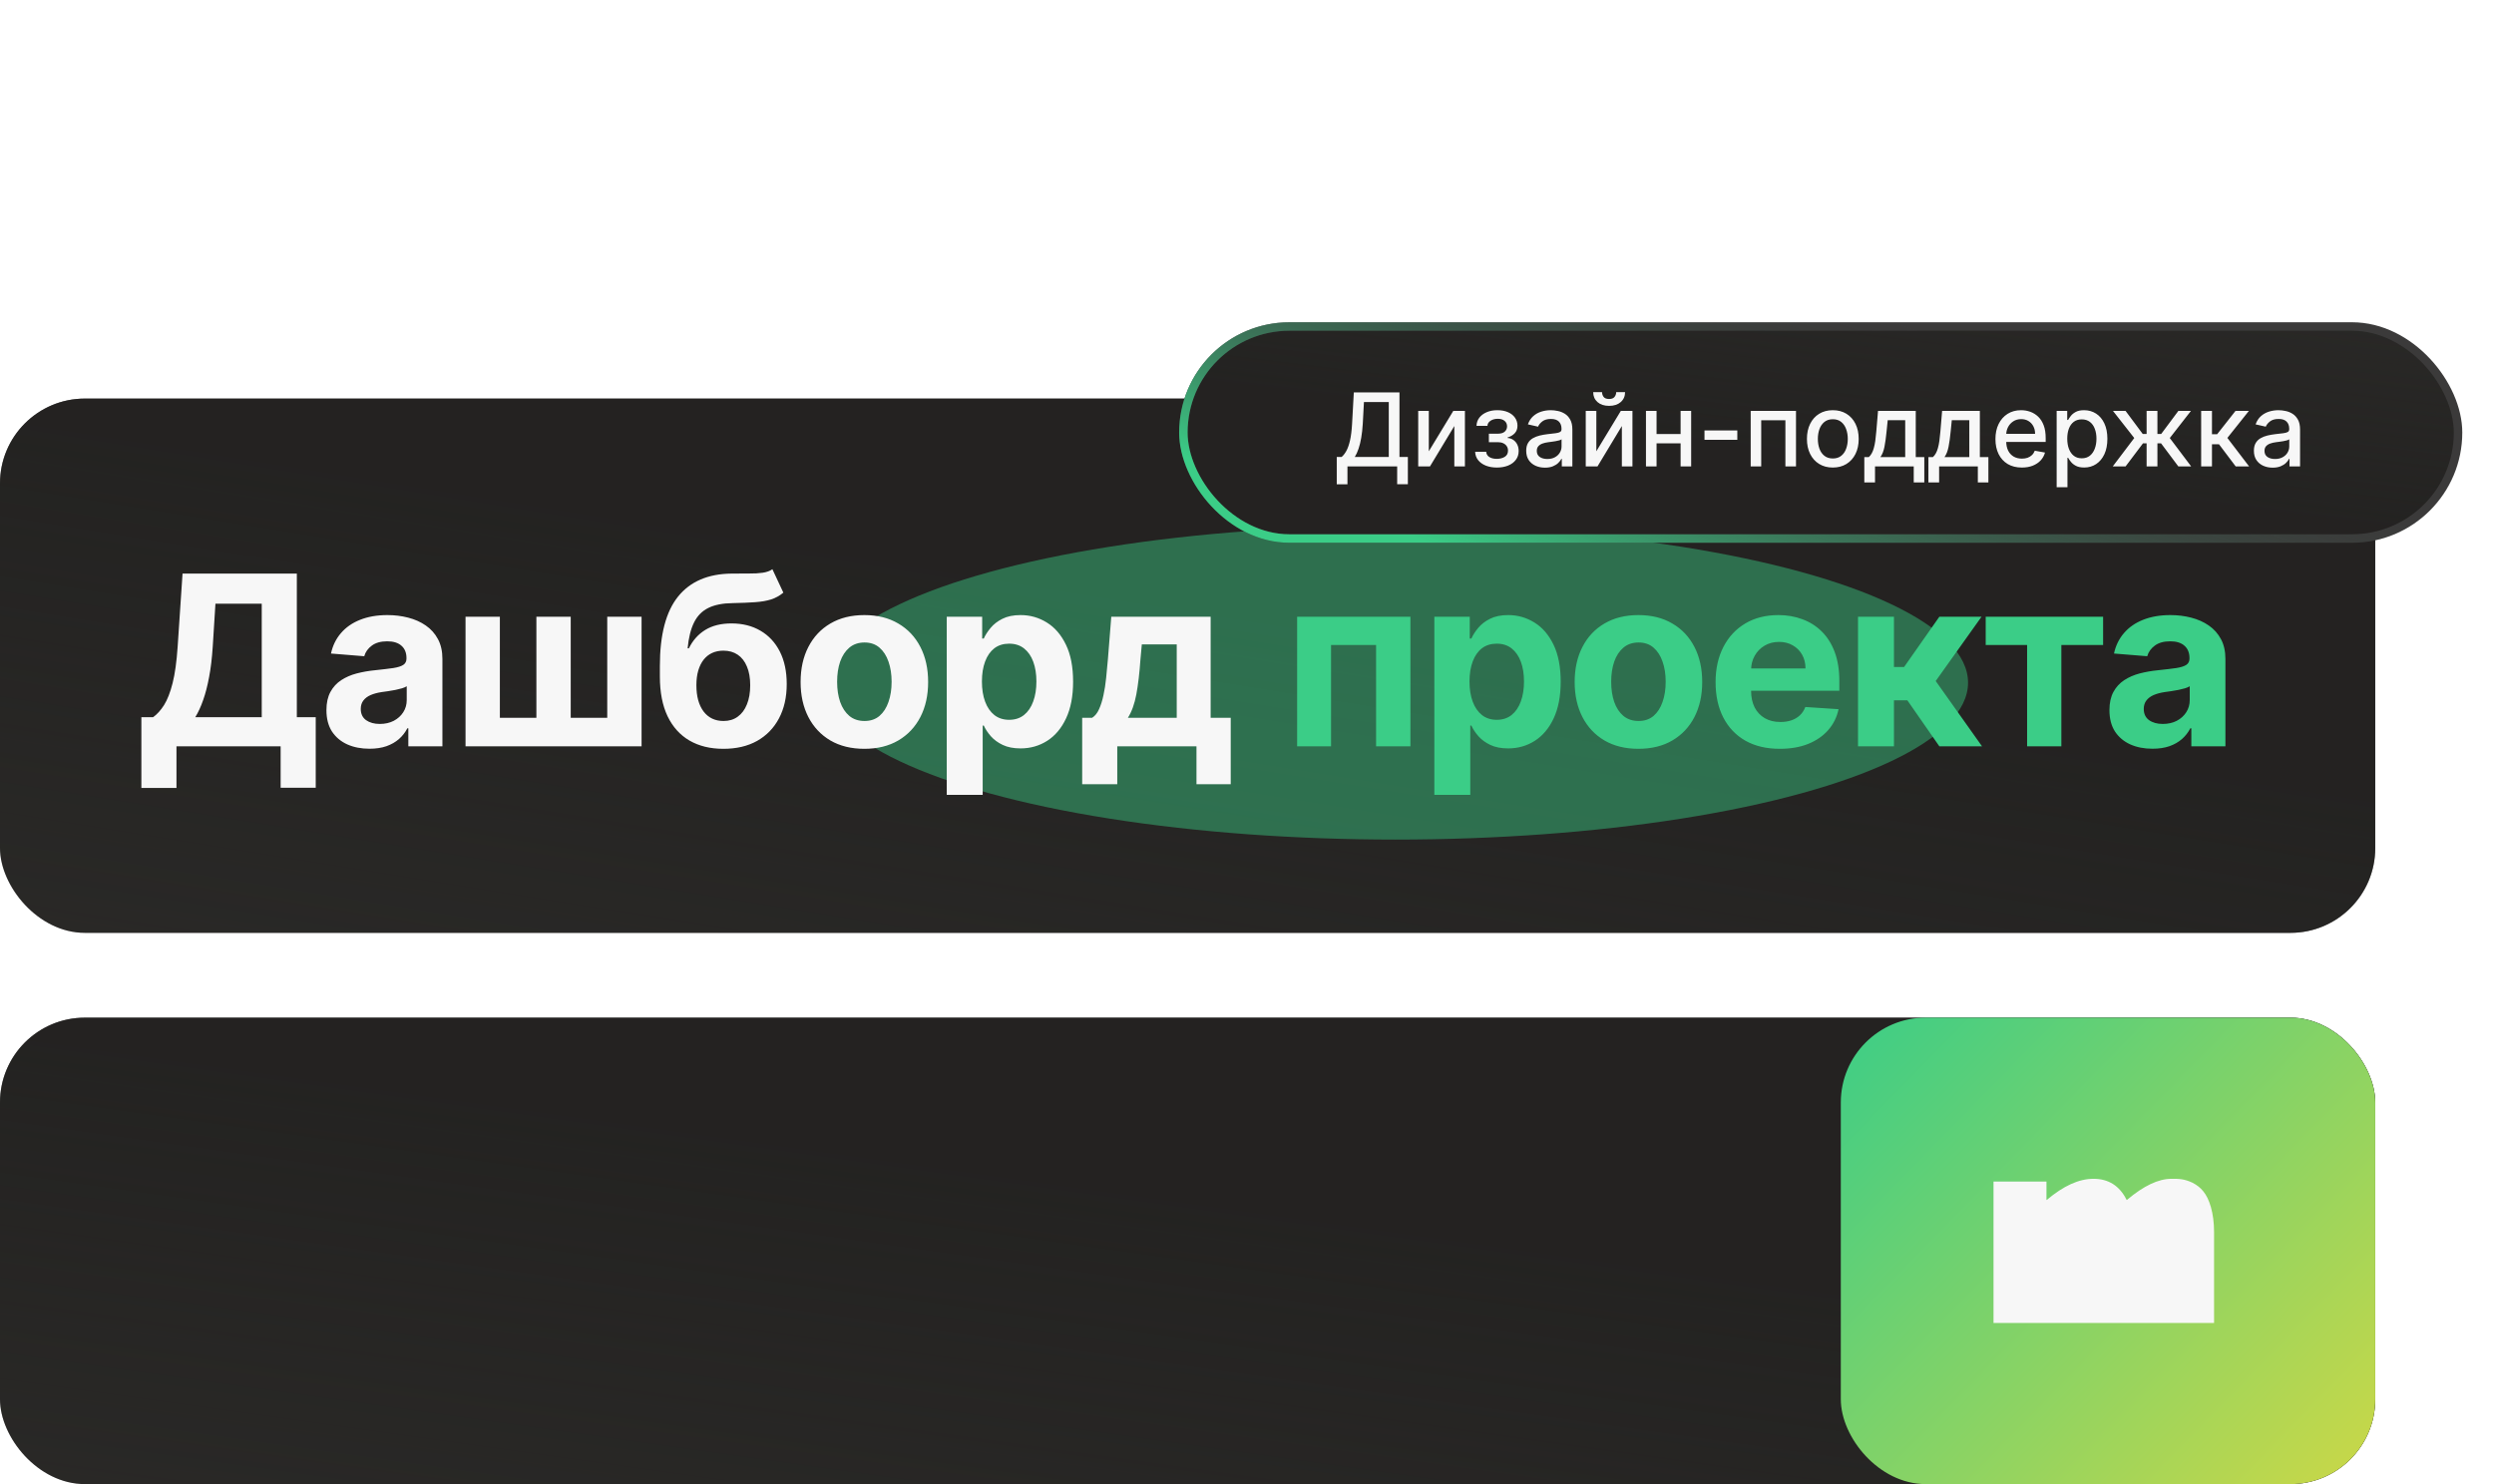
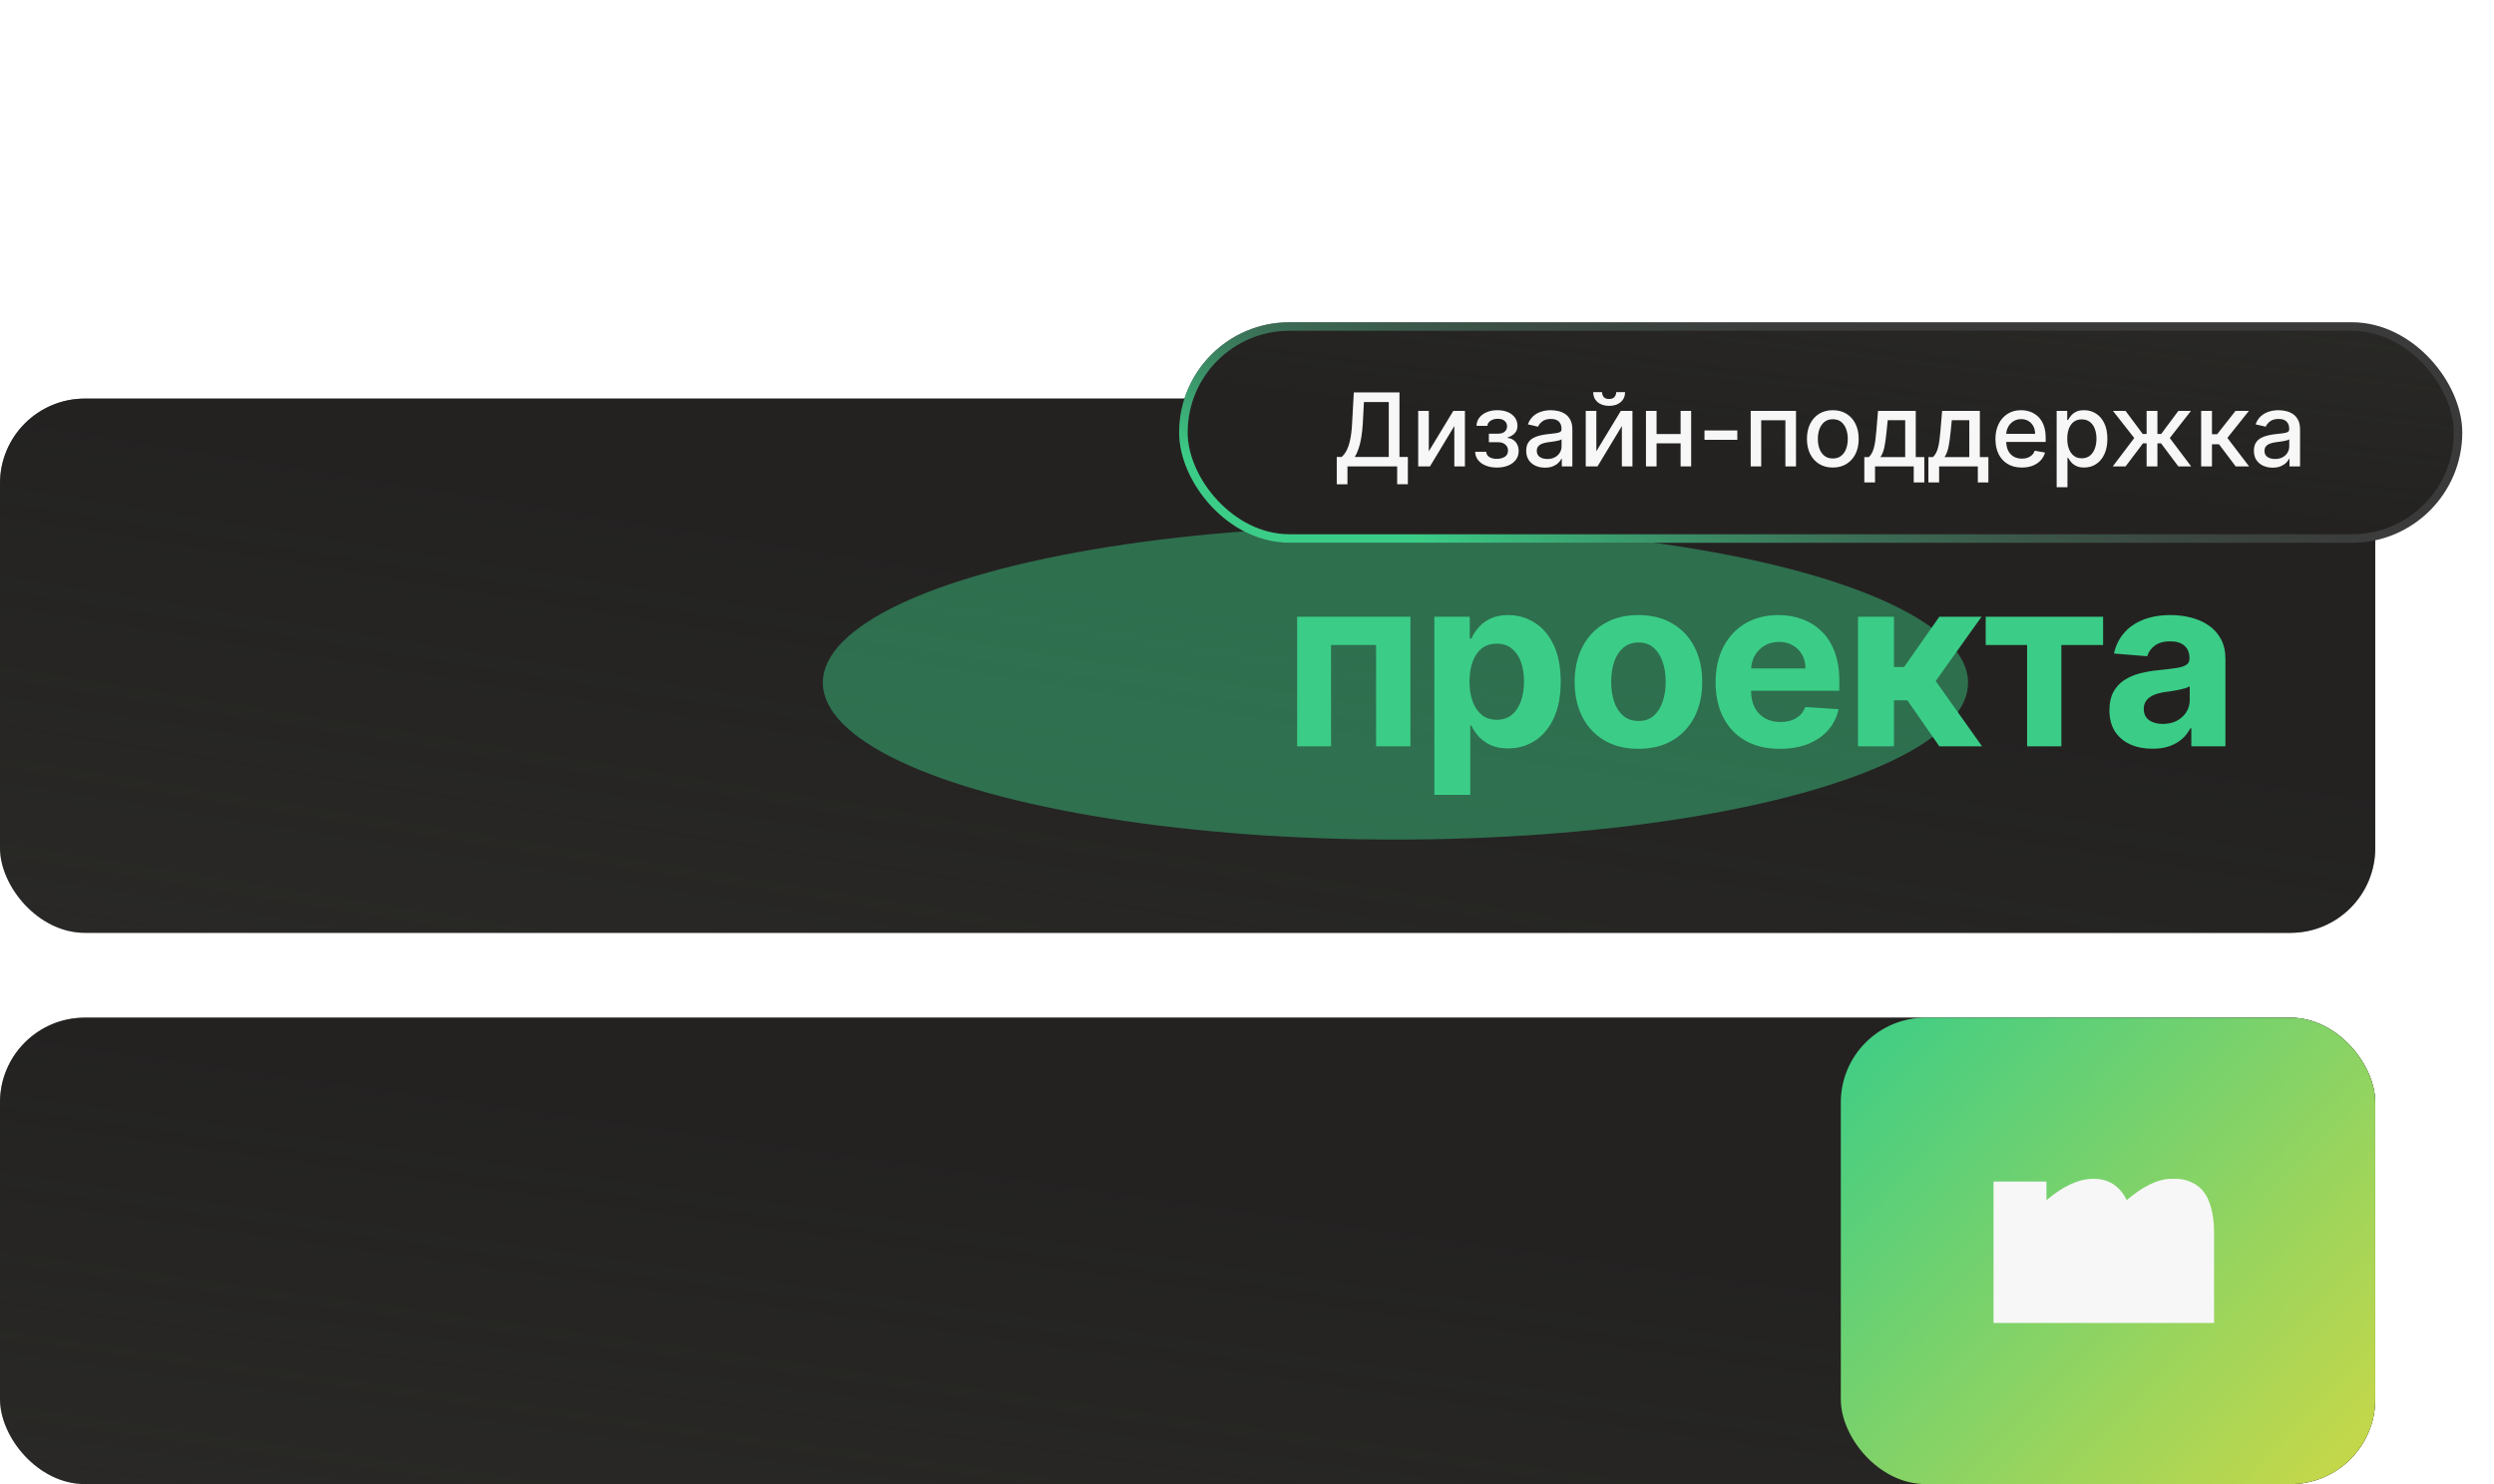
<svg xmlns="http://www.w3.org/2000/svg" width="294" height="175" viewBox="0 0 294 175" fill="none">
  <rect x="280" y="110" width="280" height="63" rx="10" transform="rotate(180 280 110)" fill="#2C2B29" />
  <rect x="280" y="110" width="280" height="63" rx="10" transform="rotate(180 280 110)" fill="url(#paint0_linear_8_952)" fill-opacity="0.6" />
  <mask id="mask0_8_952" style="mask-type:alpha" maskUnits="userSpaceOnUse" x="0" y="47" width="280" height="63">
    <rect x="280" y="110" width="280" height="63" rx="10" transform="rotate(180 280 110)" fill="#2C2B29" />
    <rect x="280" y="110" width="280" height="63" rx="10" transform="rotate(180 280 110)" fill="url(#paint1_linear_8_952)" fill-opacity="0.6" />
  </mask>
  <g mask="url(#mask0_8_952)">
    <g filter="url(#filter0_f_8_952)">
      <ellipse cx="136.007" cy="13.733" rx="162.007" ry="21.58" transform="rotate(180 136.007 13.733)" fill="#3BCD87" />
    </g>
  </g>
  <g filter="url(#filter1_f_8_952)">
    <ellipse cx="164.5" cy="80.5" rx="67.5" ry="18.5" transform="rotate(180 164.5 80.5)" fill="#3BCD87" fill-opacity="0.45" />
  </g>
-   <path d="M16.666 92.912V84.57H18.049C18.519 84.231 18.95 83.754 19.341 83.138C19.732 82.515 20.067 81.656 20.345 80.562C20.624 79.462 20.823 78.024 20.942 76.247L21.519 67.636H34.992V84.57H37.219V92.892H33.083V88H20.803V92.912H16.666ZM23.02 84.57H30.855V71.186H25.397L25.078 76.247C24.992 77.593 24.85 78.786 24.651 79.827C24.459 80.867 24.223 81.779 23.945 82.561C23.673 83.337 23.365 84.006 23.02 84.57ZM43.552 88.288C42.578 88.288 41.709 88.119 40.947 87.781C40.185 87.437 39.581 86.93 39.137 86.26C38.7 85.584 38.481 84.742 38.481 83.734C38.481 82.886 38.637 82.173 38.948 81.597C39.26 81.02 39.684 80.556 40.221 80.204C40.758 79.853 41.368 79.588 42.051 79.409C42.74 79.23 43.463 79.104 44.218 79.031C45.107 78.938 45.822 78.852 46.366 78.773C46.91 78.687 47.304 78.561 47.549 78.395C47.794 78.229 47.917 77.984 47.917 77.659V77.599C47.917 76.97 47.718 76.483 47.321 76.138C46.929 75.793 46.373 75.621 45.65 75.621C44.888 75.621 44.281 75.79 43.831 76.128C43.38 76.459 43.081 76.877 42.936 77.381L39.018 77.062C39.217 76.135 39.608 75.332 40.191 74.656C40.775 73.974 41.527 73.45 42.448 73.085C43.376 72.714 44.45 72.528 45.67 72.528C46.519 72.528 47.331 72.628 48.106 72.827C48.888 73.026 49.581 73.334 50.184 73.751C50.794 74.169 51.275 74.706 51.626 75.362C51.977 76.012 52.153 76.791 52.153 77.699V88H48.136V85.882H48.017C47.771 86.359 47.443 86.78 47.032 87.145C46.621 87.503 46.127 87.785 45.551 87.99C44.974 88.189 44.308 88.288 43.552 88.288ZM44.765 85.365C45.388 85.365 45.938 85.242 46.416 84.997C46.893 84.745 47.267 84.407 47.539 83.983C47.811 83.559 47.947 83.078 47.947 82.541V80.921C47.814 81.007 47.632 81.086 47.4 81.159C47.175 81.225 46.919 81.288 46.635 81.348C46.349 81.401 46.064 81.451 45.779 81.497C45.494 81.537 45.236 81.573 45.004 81.606C44.507 81.68 44.072 81.796 43.701 81.954C43.33 82.114 43.042 82.329 42.836 82.601C42.631 82.866 42.528 83.197 42.528 83.595C42.528 84.172 42.737 84.613 43.154 84.918C43.579 85.216 44.116 85.365 44.765 85.365ZM54.879 72.727H58.926V84.639H63.231V72.727H67.278V84.639H71.584V72.727H75.631V88H54.879V72.727ZM91.052 67.119L92.344 69.883C91.913 70.242 91.436 70.507 90.913 70.679C90.389 70.845 89.763 70.954 89.033 71.007C88.311 71.06 87.429 71.097 86.388 71.117C85.209 71.13 84.247 71.319 83.505 71.683C82.763 72.048 82.199 72.621 81.815 73.403C81.43 74.179 81.178 75.193 81.059 76.446H81.208C81.665 75.511 82.308 74.789 83.137 74.278C83.972 73.768 85.003 73.513 86.229 73.513C87.529 73.513 88.665 73.798 89.64 74.368C90.621 74.938 91.383 75.757 91.927 76.824C92.47 77.891 92.742 79.171 92.742 80.662C92.742 82.213 92.437 83.562 91.827 84.709C91.224 85.849 90.366 86.734 89.252 87.364C88.138 87.987 86.813 88.298 85.275 88.298C83.73 88.298 82.398 87.974 81.278 87.324C80.164 86.674 79.302 85.716 78.692 84.45C78.089 83.184 77.788 81.626 77.788 79.777V78.524C77.788 74.845 78.504 72.117 79.935 70.341C81.367 68.564 83.472 67.663 86.249 67.636C87.005 67.623 87.688 67.62 88.297 67.626C88.907 67.633 89.441 67.603 89.898 67.537C90.362 67.471 90.747 67.331 91.052 67.119ZM85.295 85.017C85.944 85.017 86.501 84.848 86.965 84.51C87.436 84.172 87.797 83.688 88.049 83.058C88.308 82.428 88.437 81.676 88.437 80.801C88.437 79.933 88.308 79.197 88.049 78.594C87.797 77.984 87.436 77.52 86.965 77.202C86.495 76.883 85.931 76.724 85.275 76.724C84.784 76.724 84.343 76.814 83.952 76.993C83.561 77.172 83.227 77.437 82.948 77.788C82.676 78.133 82.464 78.561 82.312 79.071C82.166 79.575 82.093 80.151 82.093 80.801C82.093 82.107 82.375 83.138 82.938 83.894C83.508 84.642 84.294 85.017 85.295 85.017ZM101.894 88.298C100.35 88.298 99.014 87.97 97.887 87.314C96.767 86.651 95.902 85.73 95.292 84.55C94.682 83.363 94.377 81.988 94.377 80.423C94.377 78.846 94.682 77.467 95.292 76.287C95.902 75.1 96.767 74.179 97.887 73.523C99.014 72.86 100.35 72.528 101.894 72.528C103.439 72.528 104.771 72.86 105.891 73.523C107.018 74.179 107.887 75.1 108.496 76.287C109.106 77.467 109.411 78.846 109.411 80.423C109.411 81.988 109.106 83.363 108.496 84.55C107.887 85.73 107.018 86.651 105.891 87.314C104.771 87.97 103.439 88.298 101.894 88.298ZM101.914 85.017C102.617 85.017 103.203 84.818 103.674 84.421C104.145 84.016 104.499 83.466 104.738 82.77C104.983 82.074 105.106 81.282 105.106 80.394C105.106 79.505 104.983 78.713 104.738 78.017C104.499 77.321 104.145 76.771 103.674 76.367C103.203 75.962 102.617 75.76 101.914 75.76C101.205 75.76 100.608 75.962 100.124 76.367C99.647 76.771 99.286 77.321 99.04 78.017C98.802 78.713 98.683 79.505 98.683 80.394C98.683 81.282 98.802 82.074 99.04 82.77C99.286 83.466 99.647 84.016 100.124 84.421C100.608 84.818 101.205 85.017 101.914 85.017ZM111.605 93.727V72.727H115.782V75.293H115.97C116.156 74.882 116.425 74.464 116.776 74.04C117.134 73.609 117.598 73.251 118.168 72.966C118.745 72.674 119.461 72.528 120.316 72.528C121.429 72.528 122.457 72.82 123.398 73.403C124.339 73.98 125.092 74.852 125.655 76.019C126.219 77.178 126.5 78.633 126.5 80.383C126.5 82.087 126.225 83.526 125.675 84.699C125.131 85.865 124.389 86.751 123.448 87.354C122.513 87.95 121.466 88.249 120.306 88.249C119.484 88.249 118.784 88.113 118.208 87.841C117.638 87.569 117.17 87.228 116.806 86.817C116.441 86.399 116.163 85.978 115.97 85.554H115.841V93.727H111.605ZM115.752 80.364C115.752 81.272 115.878 82.064 116.13 82.74C116.381 83.416 116.746 83.943 117.223 84.321C117.701 84.692 118.281 84.878 118.963 84.878C119.653 84.878 120.236 84.689 120.713 84.311C121.191 83.927 121.552 83.396 121.797 82.72C122.049 82.037 122.175 81.252 122.175 80.364C122.175 79.482 122.052 78.706 121.807 78.037C121.562 77.367 121.201 76.844 120.723 76.466C120.246 76.088 119.659 75.899 118.963 75.899C118.274 75.899 117.691 76.081 117.213 76.446C116.743 76.811 116.381 77.328 116.13 77.997C115.878 78.667 115.752 79.456 115.752 80.364ZM127.571 92.474V84.639H128.744C129.082 84.427 129.354 84.089 129.56 83.625C129.772 83.161 129.944 82.614 130.077 81.984C130.216 81.355 130.322 80.675 130.395 79.946C130.474 79.21 130.544 78.468 130.604 77.719L131.001 72.727H142.714V84.639H145.081V92.474H141.044V88H131.707V92.474H127.571ZM132.96 84.639H138.717V75.989H134.601L134.442 77.719C134.329 79.349 134.167 80.735 133.955 81.875C133.742 83.008 133.411 83.93 132.96 84.639Z" fill="#F7F7F7" />
  <path d="M152.91 88V72.727H166.264V88H162.217V76.058H156.907V88H152.91ZM169.084 93.727V72.727H173.26V75.293H173.449C173.635 74.882 173.903 74.464 174.255 74.04C174.613 73.609 175.077 73.251 175.647 72.966C176.223 72.674 176.939 72.528 177.794 72.528C178.908 72.528 179.936 72.82 180.877 73.403C181.818 73.98 182.57 74.852 183.134 76.019C183.697 77.178 183.979 78.633 183.979 80.383C183.979 82.087 183.704 83.526 183.154 84.699C182.61 85.865 181.868 86.751 180.927 87.354C179.992 87.95 178.945 88.249 177.784 88.249C176.962 88.249 176.263 88.113 175.686 87.841C175.116 87.569 174.649 87.228 174.284 86.817C173.92 86.399 173.641 85.978 173.449 85.554H173.32V93.727H169.084ZM173.23 80.364C173.23 81.272 173.356 82.064 173.608 82.74C173.86 83.416 174.225 83.943 174.702 84.321C175.179 84.692 175.759 84.878 176.442 84.878C177.132 84.878 177.715 84.689 178.192 84.311C178.669 83.927 179.031 83.396 179.276 82.72C179.528 82.037 179.654 81.252 179.654 80.364C179.654 79.482 179.531 78.706 179.286 78.037C179.041 77.367 178.679 76.844 178.202 76.466C177.725 76.088 177.138 75.899 176.442 75.899C175.753 75.899 175.169 76.081 174.692 76.446C174.221 76.811 173.86 77.328 173.608 77.997C173.356 78.667 173.23 79.456 173.23 80.364ZM193.143 88.298C191.599 88.298 190.263 87.97 189.136 87.314C188.016 86.651 187.151 85.73 186.541 84.55C185.931 83.363 185.626 81.988 185.626 80.423C185.626 78.846 185.931 77.467 186.541 76.287C187.151 75.1 188.016 74.179 189.136 73.523C190.263 72.86 191.599 72.528 193.143 72.528C194.688 72.528 196.02 72.86 197.141 73.523C198.268 74.179 199.136 75.1 199.746 76.287C200.356 77.467 200.661 78.846 200.661 80.423C200.661 81.988 200.356 83.363 199.746 84.55C199.136 85.73 198.268 86.651 197.141 87.314C196.02 87.97 194.688 88.298 193.143 88.298ZM193.163 85.017C193.866 85.017 194.453 84.818 194.923 84.421C195.394 84.016 195.749 83.466 195.987 82.77C196.233 82.074 196.355 81.282 196.355 80.394C196.355 79.505 196.233 78.713 195.987 78.017C195.749 77.321 195.394 76.771 194.923 76.367C194.453 75.962 193.866 75.76 193.163 75.76C192.454 75.76 191.858 75.962 191.374 76.367C190.896 76.771 190.535 77.321 190.29 78.017C190.051 78.713 189.932 79.505 189.932 80.394C189.932 81.282 190.051 82.074 190.29 82.77C190.535 83.466 190.896 84.016 191.374 84.421C191.858 84.818 192.454 85.017 193.163 85.017ZM209.815 88.298C208.244 88.298 206.892 87.98 205.758 87.344C204.631 86.701 203.763 85.793 203.153 84.619C202.543 83.439 202.238 82.044 202.238 80.433C202.238 78.862 202.543 77.483 203.153 76.297C203.763 75.11 204.621 74.186 205.728 73.523C206.842 72.86 208.148 72.528 209.646 72.528C210.654 72.528 211.592 72.691 212.46 73.016C213.335 73.334 214.097 73.814 214.747 74.457C215.403 75.1 215.914 75.909 216.278 76.883C216.643 77.851 216.825 78.985 216.825 80.284V81.447H203.929V78.822H212.838C212.838 78.213 212.705 77.672 212.44 77.202C212.175 76.731 211.807 76.363 211.336 76.098C210.872 75.826 210.332 75.69 209.716 75.69C209.073 75.69 208.503 75.84 208.005 76.138C207.515 76.43 207.13 76.824 206.852 77.321C206.574 77.812 206.431 78.358 206.424 78.962V81.457C206.424 82.213 206.564 82.866 206.842 83.416C207.127 83.966 207.528 84.391 208.045 84.689C208.562 84.987 209.175 85.136 209.885 85.136C210.355 85.136 210.786 85.07 211.177 84.938C211.568 84.805 211.903 84.606 212.182 84.341C212.46 84.076 212.672 83.751 212.818 83.367L216.735 83.625C216.537 84.566 216.129 85.388 215.512 86.091C214.903 86.787 214.114 87.331 213.146 87.722C212.185 88.106 211.074 88.298 209.815 88.298ZM219.029 88V72.727H223.265V78.653H224.458L228.614 72.727H233.586L228.187 80.304L233.646 88H228.614L224.846 82.581H223.265V88H219.029ZM234.08 76.058V72.727H247.921V76.058H242.999V88H238.962V76.058H234.08ZM253.737 88.288C252.763 88.288 251.894 88.119 251.132 87.781C250.37 87.437 249.766 86.93 249.322 86.26C248.885 85.584 248.666 84.742 248.666 83.734C248.666 82.886 248.822 82.173 249.133 81.597C249.445 81.02 249.869 80.556 250.406 80.204C250.943 79.853 251.553 79.588 252.236 79.409C252.925 79.23 253.647 79.104 254.403 79.031C255.291 78.938 256.007 78.852 256.551 78.773C257.094 78.687 257.489 78.561 257.734 78.395C257.979 78.229 258.102 77.984 258.102 77.659V77.599C258.102 76.97 257.903 76.483 257.505 76.138C257.114 75.793 256.558 75.621 255.835 75.621C255.073 75.621 254.466 75.79 254.015 76.128C253.565 76.459 253.266 76.877 253.12 77.381L249.203 77.062C249.402 76.135 249.793 75.332 250.376 74.656C250.959 73.974 251.712 73.45 252.633 73.085C253.561 72.714 254.635 72.528 255.855 72.528C256.703 72.528 257.515 72.628 258.291 72.827C259.073 73.026 259.766 73.334 260.369 73.751C260.979 74.169 261.459 74.706 261.811 75.362C262.162 76.012 262.338 76.791 262.338 77.699V88H258.321V85.882H258.201C257.956 86.359 257.628 86.78 257.217 87.145C256.806 87.503 256.312 87.785 255.736 87.99C255.159 88.189 254.493 88.288 253.737 88.288ZM254.95 85.365C255.573 85.365 256.123 85.242 256.601 84.997C257.078 84.745 257.452 84.407 257.724 83.983C257.996 83.559 258.132 83.078 258.132 82.541V80.921C257.999 81.007 257.817 81.086 257.585 81.159C257.36 81.225 257.104 81.288 256.819 81.348C256.534 81.401 256.249 81.451 255.964 81.497C255.679 81.537 255.421 81.573 255.189 81.606C254.691 81.68 254.257 81.796 253.886 81.954C253.515 82.114 253.227 82.329 253.021 82.601C252.816 82.866 252.713 83.197 252.713 83.595C252.713 84.172 252.922 84.613 253.339 84.918C253.763 85.216 254.3 85.365 254.95 85.365Z" fill="#3BCD87" />
  <rect x="280" y="175" width="280" height="55" rx="10" transform="rotate(180 280 175)" fill="#2C2B29" />
  <rect x="280" y="175" width="280" height="55" rx="10" transform="rotate(180 280 175)" fill="url(#paint2_linear_8_952)" fill-opacity="0.6" />
  <mask id="mask1_8_952" style="mask-type:alpha" maskUnits="userSpaceOnUse" x="0" y="120" width="281" height="55">
    <rect x="280" y="175" width="280" height="55" rx="10" transform="rotate(180 280 175)" fill="#2C2B29" />
    <rect x="280" y="175" width="280" height="55" rx="10" transform="rotate(180 280 175)" fill="url(#paint3_linear_8_952)" fill-opacity="0.6" />
  </mask>
  <g mask="url(#mask1_8_952)">
    <g filter="url(#filter2_f_8_952)">
      <ellipse cx="136.007" cy="45.117" rx="162.007" ry="29.116" transform="rotate(180 136.007 45.117)" fill="#3BCD87" />
    </g>
  </g>
  <rect x="217" y="120" width="63" height="55" rx="10" fill="url(#paint4_linear_8_952)" />
  <path d="M258.454 139.461C257.468 139 256.852 139 255.99 139C254.429 139 252.704 139.829 250.732 141.488H250.691C249.87 139.829 248.555 139 246.789 139C245.064 139 243.257 139.829 241.285 141.488H241.244V139.322H235.001V156H261.001V145.266C261.001 143.008 260.426 141.304 259.727 140.474C259.399 140.06 258.988 139.737 258.454 139.461Z" fill="#F7F7F7" />
  <rect x="139.5" y="38.5" width="150.261" height="25" rx="12.5" fill="#2C2B29" />
  <rect x="139.5" y="38.5" width="150.261" height="25" rx="12.5" fill="url(#paint5_linear_8_952)" fill-opacity="0.6" />
  <path d="M157.581 57.109V53.883H158.156C158.352 53.719 158.535 53.484 158.706 53.18C158.876 52.876 159.021 52.466 159.141 51.949C159.26 51.432 159.342 50.769 159.388 49.959L159.592 46.273H164.974V53.883H165.963V57.097H164.702V55H158.842V57.109H157.581ZM159.707 53.883H163.713V47.406H160.785L160.649 49.959C160.612 50.575 160.551 51.129 160.466 51.621C160.383 52.112 160.277 52.547 160.146 52.925C160.018 53.3 159.872 53.619 159.707 53.883ZM168.432 53.215L171.317 48.455H172.689V55H171.44V50.236L168.568 55H167.183V48.455H168.432V53.215ZM173.894 53.27H175.198C175.215 53.537 175.336 53.743 175.56 53.888C175.788 54.033 176.082 54.105 176.442 54.105C176.809 54.105 177.121 54.027 177.38 53.871C177.638 53.712 177.768 53.466 177.768 53.133C177.768 52.935 177.718 52.761 177.619 52.614C177.522 52.463 177.384 52.347 177.205 52.264C177.029 52.182 176.82 52.141 176.579 52.141H175.513V51.139H176.579C176.94 51.139 177.209 51.057 177.388 50.892C177.567 50.727 177.657 50.521 177.657 50.274C177.657 50.007 177.56 49.793 177.367 49.631C177.177 49.466 176.911 49.383 176.57 49.383C176.224 49.383 175.935 49.462 175.705 49.618C175.475 49.771 175.354 49.97 175.343 50.215H174.056C174.065 49.848 174.175 49.527 174.388 49.251C174.604 48.973 174.894 48.757 175.258 48.604C175.624 48.447 176.04 48.369 176.506 48.369C176.992 48.369 177.413 48.447 177.768 48.604C178.123 48.76 178.397 48.976 178.59 49.251C178.786 49.527 178.884 49.844 178.884 50.202C178.884 50.562 178.776 50.858 178.56 51.088C178.347 51.315 178.069 51.479 177.725 51.578V51.646C177.978 51.663 178.202 51.74 178.398 51.876C178.594 52.013 178.748 52.193 178.859 52.418C178.969 52.642 179.025 52.896 179.025 53.18C179.025 53.581 178.914 53.928 178.692 54.22C178.474 54.513 178.17 54.739 177.78 54.898C177.394 55.054 176.952 55.132 176.455 55.132C175.972 55.132 175.539 55.057 175.155 54.906C174.775 54.753 174.472 54.537 174.248 54.258C174.026 53.98 173.908 53.651 173.894 53.27ZM182.125 55.145C181.711 55.145 181.336 55.068 181 54.915C180.665 54.758 180.399 54.533 180.203 54.237C180.01 53.942 179.914 53.58 179.914 53.151C179.914 52.781 179.985 52.477 180.127 52.239C180.269 52 180.461 51.811 180.702 51.672C180.944 51.533 181.213 51.428 181.512 51.356C181.81 51.285 182.114 51.231 182.424 51.195C182.816 51.149 183.134 51.112 183.378 51.084C183.622 51.053 183.8 51.003 183.911 50.935C184.022 50.867 184.077 50.756 184.077 50.602V50.572C184.077 50.2 183.972 49.912 183.762 49.707C183.554 49.503 183.245 49.401 182.833 49.401C182.404 49.401 182.066 49.496 181.819 49.686C181.574 49.874 181.405 50.082 181.311 50.312L180.114 50.04C180.256 49.642 180.463 49.321 180.736 49.077C181.012 48.83 181.328 48.651 181.686 48.54C182.044 48.426 182.421 48.369 182.816 48.369C183.077 48.369 183.354 48.401 183.647 48.463C183.942 48.523 184.218 48.633 184.473 48.795C184.732 48.957 184.944 49.189 185.108 49.49C185.273 49.788 185.355 50.176 185.355 50.653V55H184.111V54.105H184.06C183.978 54.27 183.854 54.432 183.689 54.591C183.524 54.75 183.313 54.882 183.054 54.987C182.796 55.092 182.486 55.145 182.125 55.145ZM182.402 54.122C182.755 54.122 183.056 54.053 183.306 53.913C183.559 53.774 183.75 53.592 183.881 53.368C184.015 53.141 184.081 52.898 184.081 52.639V51.795C184.036 51.841 183.948 51.883 183.817 51.923C183.689 51.96 183.543 51.993 183.378 52.021C183.213 52.047 183.053 52.071 182.897 52.094C182.74 52.114 182.61 52.131 182.505 52.145C182.257 52.176 182.032 52.229 181.827 52.303C181.625 52.376 181.463 52.483 181.341 52.622C181.222 52.758 181.162 52.94 181.162 53.168C181.162 53.483 181.279 53.722 181.512 53.883C181.745 54.043 182.042 54.122 182.402 54.122ZM188.181 53.215L191.066 48.455H192.438V55H191.19V50.236L188.317 55H186.933V48.455H188.181V53.215ZM190.521 46.239H191.569C191.569 46.719 191.398 47.109 191.058 47.41C190.719 47.709 190.262 47.858 189.685 47.858C189.112 47.858 188.656 47.709 188.317 47.41C187.979 47.109 187.81 46.719 187.81 46.239H188.854C188.854 46.452 188.917 46.641 189.042 46.805C189.167 46.967 189.381 47.048 189.685 47.048C189.984 47.048 190.197 46.967 190.325 46.805C190.455 46.644 190.521 46.455 190.521 46.239ZM198.467 51.178V52.281H194.922V51.178H198.467ZM195.28 48.455V55H194.031V48.455H195.28ZM199.358 48.455V55H198.114V48.455H199.358ZM204.799 50.76V51.864H200.93V50.76H204.799ZM206.377 55V48.455H211.717V55H210.468V49.554H207.617V55H206.377ZM216.057 55.132C215.444 55.132 214.908 54.992 214.451 54.71C213.993 54.429 213.638 54.035 213.385 53.53C213.133 53.024 213.006 52.433 213.006 51.757C213.006 51.078 213.133 50.484 213.385 49.976C213.638 49.467 213.993 49.072 214.451 48.791C214.908 48.51 215.444 48.369 216.057 48.369C216.671 48.369 217.206 48.51 217.664 48.791C218.121 49.072 218.476 49.467 218.729 49.976C218.982 50.484 219.108 51.078 219.108 51.757C219.108 52.433 218.982 53.024 218.729 53.53C218.476 54.035 218.121 54.429 217.664 54.71C217.206 54.992 216.671 55.132 216.057 55.132ZM216.062 54.062C216.459 54.062 216.789 53.957 217.05 53.747C217.312 53.537 217.505 53.257 217.63 52.908C217.758 52.558 217.822 52.173 217.822 51.753C217.822 51.335 217.758 50.952 217.63 50.602C217.505 50.25 217.312 49.967 217.05 49.754C216.789 49.541 216.459 49.435 216.062 49.435C215.661 49.435 215.329 49.541 215.064 49.754C214.803 49.967 214.608 50.25 214.481 50.602C214.356 50.952 214.293 51.335 214.293 51.753C214.293 52.173 214.356 52.558 214.481 52.908C214.608 53.257 214.803 53.537 215.064 53.747C215.329 53.957 215.661 54.062 216.062 54.062ZM219.771 56.888V53.896H220.304C220.44 53.771 220.556 53.622 220.649 53.449C220.746 53.276 220.827 53.07 220.892 52.831C220.96 52.592 221.017 52.314 221.063 51.996C221.108 51.675 221.148 51.308 221.182 50.896L221.387 48.455H225.835V53.896H226.841V56.888H225.597V55H221.033V56.888H219.771ZM221.668 53.896H224.591V49.545H222.529L222.392 50.896C222.327 51.584 222.244 52.18 222.145 52.686C222.046 53.189 221.887 53.592 221.668 53.896ZM227.327 56.888V53.896H227.86C227.996 53.771 228.111 53.622 228.205 53.449C228.302 53.276 228.383 53.07 228.448 52.831C228.516 52.592 228.573 52.314 228.618 51.996C228.664 51.675 228.704 51.308 228.738 50.896L228.942 48.455H233.391V53.896H234.397V56.888H233.153V55H228.589V56.888H227.327ZM229.224 53.896H232.147V49.545H230.084L229.948 50.896C229.883 51.584 229.8 52.18 229.701 52.686C229.601 53.189 229.442 53.592 229.224 53.896ZM238.343 55.132C237.698 55.132 237.143 54.994 236.677 54.719C236.214 54.44 235.856 54.05 235.603 53.547C235.353 53.041 235.228 52.449 235.228 51.77C235.228 51.099 235.353 50.508 235.603 49.997C235.856 49.486 236.208 49.087 236.66 48.8C237.115 48.513 237.646 48.369 238.254 48.369C238.623 48.369 238.981 48.43 239.328 48.553C239.674 48.675 239.985 48.867 240.261 49.128C240.536 49.389 240.754 49.729 240.913 50.146C241.072 50.561 241.151 51.065 241.151 51.659V52.111H235.948V51.156H239.903C239.903 50.821 239.835 50.524 239.698 50.266C239.562 50.004 239.37 49.798 239.123 49.648C238.879 49.497 238.592 49.422 238.262 49.422C237.904 49.422 237.592 49.51 237.325 49.686C237.061 49.859 236.856 50.087 236.711 50.368C236.569 50.646 236.498 50.949 236.498 51.276V52.021C236.498 52.459 236.575 52.831 236.728 53.138C236.884 53.445 237.102 53.679 237.38 53.841C237.659 54 237.984 54.08 238.356 54.08C238.598 54.08 238.818 54.045 239.017 53.977C239.215 53.906 239.387 53.801 239.532 53.662C239.677 53.523 239.788 53.351 239.865 53.146L241.071 53.364C240.974 53.719 240.801 54.03 240.551 54.297C240.303 54.561 239.992 54.767 239.617 54.915C239.245 55.06 238.821 55.132 238.343 55.132ZM242.445 57.455V48.455H243.69V49.516H243.796C243.87 49.379 243.976 49.222 244.116 49.043C244.255 48.864 244.448 48.707 244.695 48.574C244.942 48.438 245.269 48.369 245.675 48.369C246.204 48.369 246.675 48.503 247.09 48.77C247.505 49.037 247.83 49.422 248.066 49.925C248.305 50.428 248.424 51.033 248.424 51.74C248.424 52.447 248.306 53.054 248.07 53.56C247.834 54.062 247.511 54.45 247.099 54.723C246.687 54.993 246.217 55.128 245.688 55.128C245.29 55.128 244.965 55.061 244.712 54.928C244.462 54.794 244.266 54.638 244.124 54.459C243.982 54.28 243.873 54.121 243.796 53.981H243.719V57.455H242.445ZM243.694 51.727C243.694 52.188 243.761 52.591 243.894 52.938C244.028 53.284 244.221 53.555 244.474 53.751C244.726 53.945 245.036 54.041 245.403 54.041C245.783 54.041 246.101 53.94 246.357 53.739C246.613 53.534 246.806 53.257 246.937 52.908C247.07 52.558 247.137 52.165 247.137 51.727C247.137 51.295 247.072 50.908 246.941 50.564C246.813 50.22 246.62 49.949 246.361 49.75C246.106 49.551 245.786 49.452 245.403 49.452C245.033 49.452 244.721 49.547 244.465 49.737C244.212 49.928 244.02 50.193 243.89 50.534C243.759 50.875 243.694 51.273 243.694 51.727ZM249.056 55L251.592 51.651L249.086 48.455H250.569L252.593 51.173H253.049V48.455H254.323V51.173H254.766L256.79 48.455H258.273L255.78 51.651L258.303 55H256.79L254.749 52.273H254.323V55H253.049V52.273H252.623L250.569 55H249.056ZM259.479 55V48.455H260.753V51.199H261.366L263.527 48.455H265.104L262.568 51.638L265.133 55H263.552L261.579 52.383H260.753V55H259.479ZM267.908 55.145C267.493 55.145 267.118 55.068 266.783 54.915C266.448 54.758 266.182 54.533 265.986 54.237C265.793 53.942 265.696 53.58 265.696 53.151C265.696 52.781 265.767 52.477 265.909 52.239C266.051 52 266.243 51.811 266.485 51.672C266.726 51.533 266.996 51.428 267.294 51.356C267.593 51.285 267.897 51.231 268.206 51.195C268.598 51.149 268.917 51.112 269.161 51.084C269.405 51.053 269.583 51.003 269.694 50.935C269.804 50.867 269.86 50.756 269.86 50.602V50.572C269.86 50.2 269.755 49.912 269.544 49.707C269.337 49.503 269.027 49.401 268.615 49.401C268.186 49.401 267.848 49.496 267.601 49.686C267.357 49.874 267.188 50.082 267.094 50.312L265.897 50.04C266.039 49.642 266.246 49.321 266.519 49.077C266.794 48.83 267.111 48.651 267.469 48.54C267.827 48.426 268.203 48.369 268.598 48.369C268.86 48.369 269.137 48.401 269.429 48.463C269.725 48.523 270 48.633 270.256 48.795C270.515 48.957 270.726 49.189 270.891 49.49C271.056 49.788 271.138 50.176 271.138 50.653V55H269.894V54.105H269.843C269.76 54.27 269.637 54.432 269.472 54.591C269.307 54.75 269.095 54.882 268.837 54.987C268.578 55.092 268.269 55.145 267.908 55.145ZM268.185 54.122C268.537 54.122 268.838 54.053 269.088 53.913C269.341 53.774 269.533 53.592 269.664 53.368C269.797 53.141 269.864 52.898 269.864 52.639V51.795C269.819 51.841 269.73 51.883 269.6 51.923C269.472 51.96 269.326 51.993 269.161 52.021C268.996 52.047 268.836 52.071 268.679 52.094C268.523 52.114 268.392 52.131 268.287 52.145C268.04 52.176 267.814 52.229 267.61 52.303C267.408 52.376 267.246 52.483 267.124 52.622C267.005 52.758 266.945 52.94 266.945 53.168C266.945 53.483 267.061 53.722 267.294 53.883C267.527 54.043 267.824 54.122 268.185 54.122Z" fill="#F7F7F7" />
  <rect x="139.5" y="38.5" width="150.261" height="25" rx="12.5" stroke="#3B3A3A" />
  <rect x="139.5" y="38.5" width="150.261" height="25" rx="12.5" stroke="url(#paint6_linear_8_952)" />
  <defs>
    <filter id="filter0_f_8_952" x="-142" y="-123.847" width="556.014" height="275.161" filterUnits="userSpaceOnUse" color-interpolation-filters="sRGB">
      <feFlood flood-opacity="0" result="BackgroundImageFix" />
      <feBlend mode="normal" in="SourceGraphic" in2="BackgroundImageFix" result="shape" />
      <feGaussianBlur stdDeviation="58" result="effect1_foregroundBlur_8_952" />
    </filter>
    <filter id="filter1_f_8_952" x="35" y="0" width="259" height="161" filterUnits="userSpaceOnUse" color-interpolation-filters="sRGB">
      <feFlood flood-opacity="0" result="BackgroundImageFix" />
      <feBlend mode="normal" in="SourceGraphic" in2="BackgroundImageFix" result="shape" />
      <feGaussianBlur stdDeviation="31" result="effect1_foregroundBlur_8_952" />
    </filter>
    <filter id="filter2_f_8_952" x="-142" y="-100" width="556.014" height="290.233" filterUnits="userSpaceOnUse" color-interpolation-filters="sRGB">
      <feFlood flood-opacity="0" result="BackgroundImageFix" />
      <feBlend mode="normal" in="SourceGraphic" in2="BackgroundImageFix" result="shape" />
      <feGaussianBlur stdDeviation="58" result="effect1_foregroundBlur_8_952" />
    </filter>
    <linearGradient id="paint0_linear_8_952" x1="412.237" y1="146.931" x2="426.47" y2="58.572" gradientUnits="userSpaceOnUse">
      <stop stop-color="#1E1D1C" />
      <stop offset="1" stop-color="#1E1D1C" stop-opacity="0" />
    </linearGradient>
    <linearGradient id="paint1_linear_8_952" x1="412.237" y1="146.931" x2="426.47" y2="58.572" gradientUnits="userSpaceOnUse">
      <stop stop-color="#1E1D1C" />
      <stop offset="1" stop-color="#1E1D1C" stop-opacity="0" />
    </linearGradient>
    <linearGradient id="paint2_linear_8_952" x1="412.237" y1="207.241" x2="423.151" y2="129.635" gradientUnits="userSpaceOnUse">
      <stop stop-color="#1E1D1C" />
      <stop offset="1" stop-color="#1E1D1C" stop-opacity="0" />
    </linearGradient>
    <linearGradient id="paint3_linear_8_952" x1="412.237" y1="207.241" x2="423.151" y2="129.635" gradientUnits="userSpaceOnUse">
      <stop stop-color="#1E1D1C" />
      <stop offset="1" stop-color="#1E1D1C" stop-opacity="0" />
    </linearGradient>
    <linearGradient id="paint4_linear_8_952" x1="291" y1="206.5" x2="209.522" y2="126.888" gradientUnits="userSpaceOnUse">
      <stop stop-color="#FFDC30" />
      <stop offset="1" stop-color="#3BCD87" />
    </linearGradient>
    <linearGradient id="paint5_linear_8_952" x1="210.437" y1="53.241" x2="214.972" y2="16.387" gradientUnits="userSpaceOnUse">
      <stop stop-color="#1E1D1C" />
      <stop offset="1" stop-color="#1E1D1C" stop-opacity="0" />
    </linearGradient>
    <linearGradient id="paint6_linear_8_952" x1="154.185" y1="58.968" x2="168.56" y2="18.291" gradientUnits="userSpaceOnUse">
      <stop stop-color="#3BCD87" />
      <stop offset="1" stop-color="#3B3A3A" stop-opacity="0" />
    </linearGradient>
  </defs>
</svg>